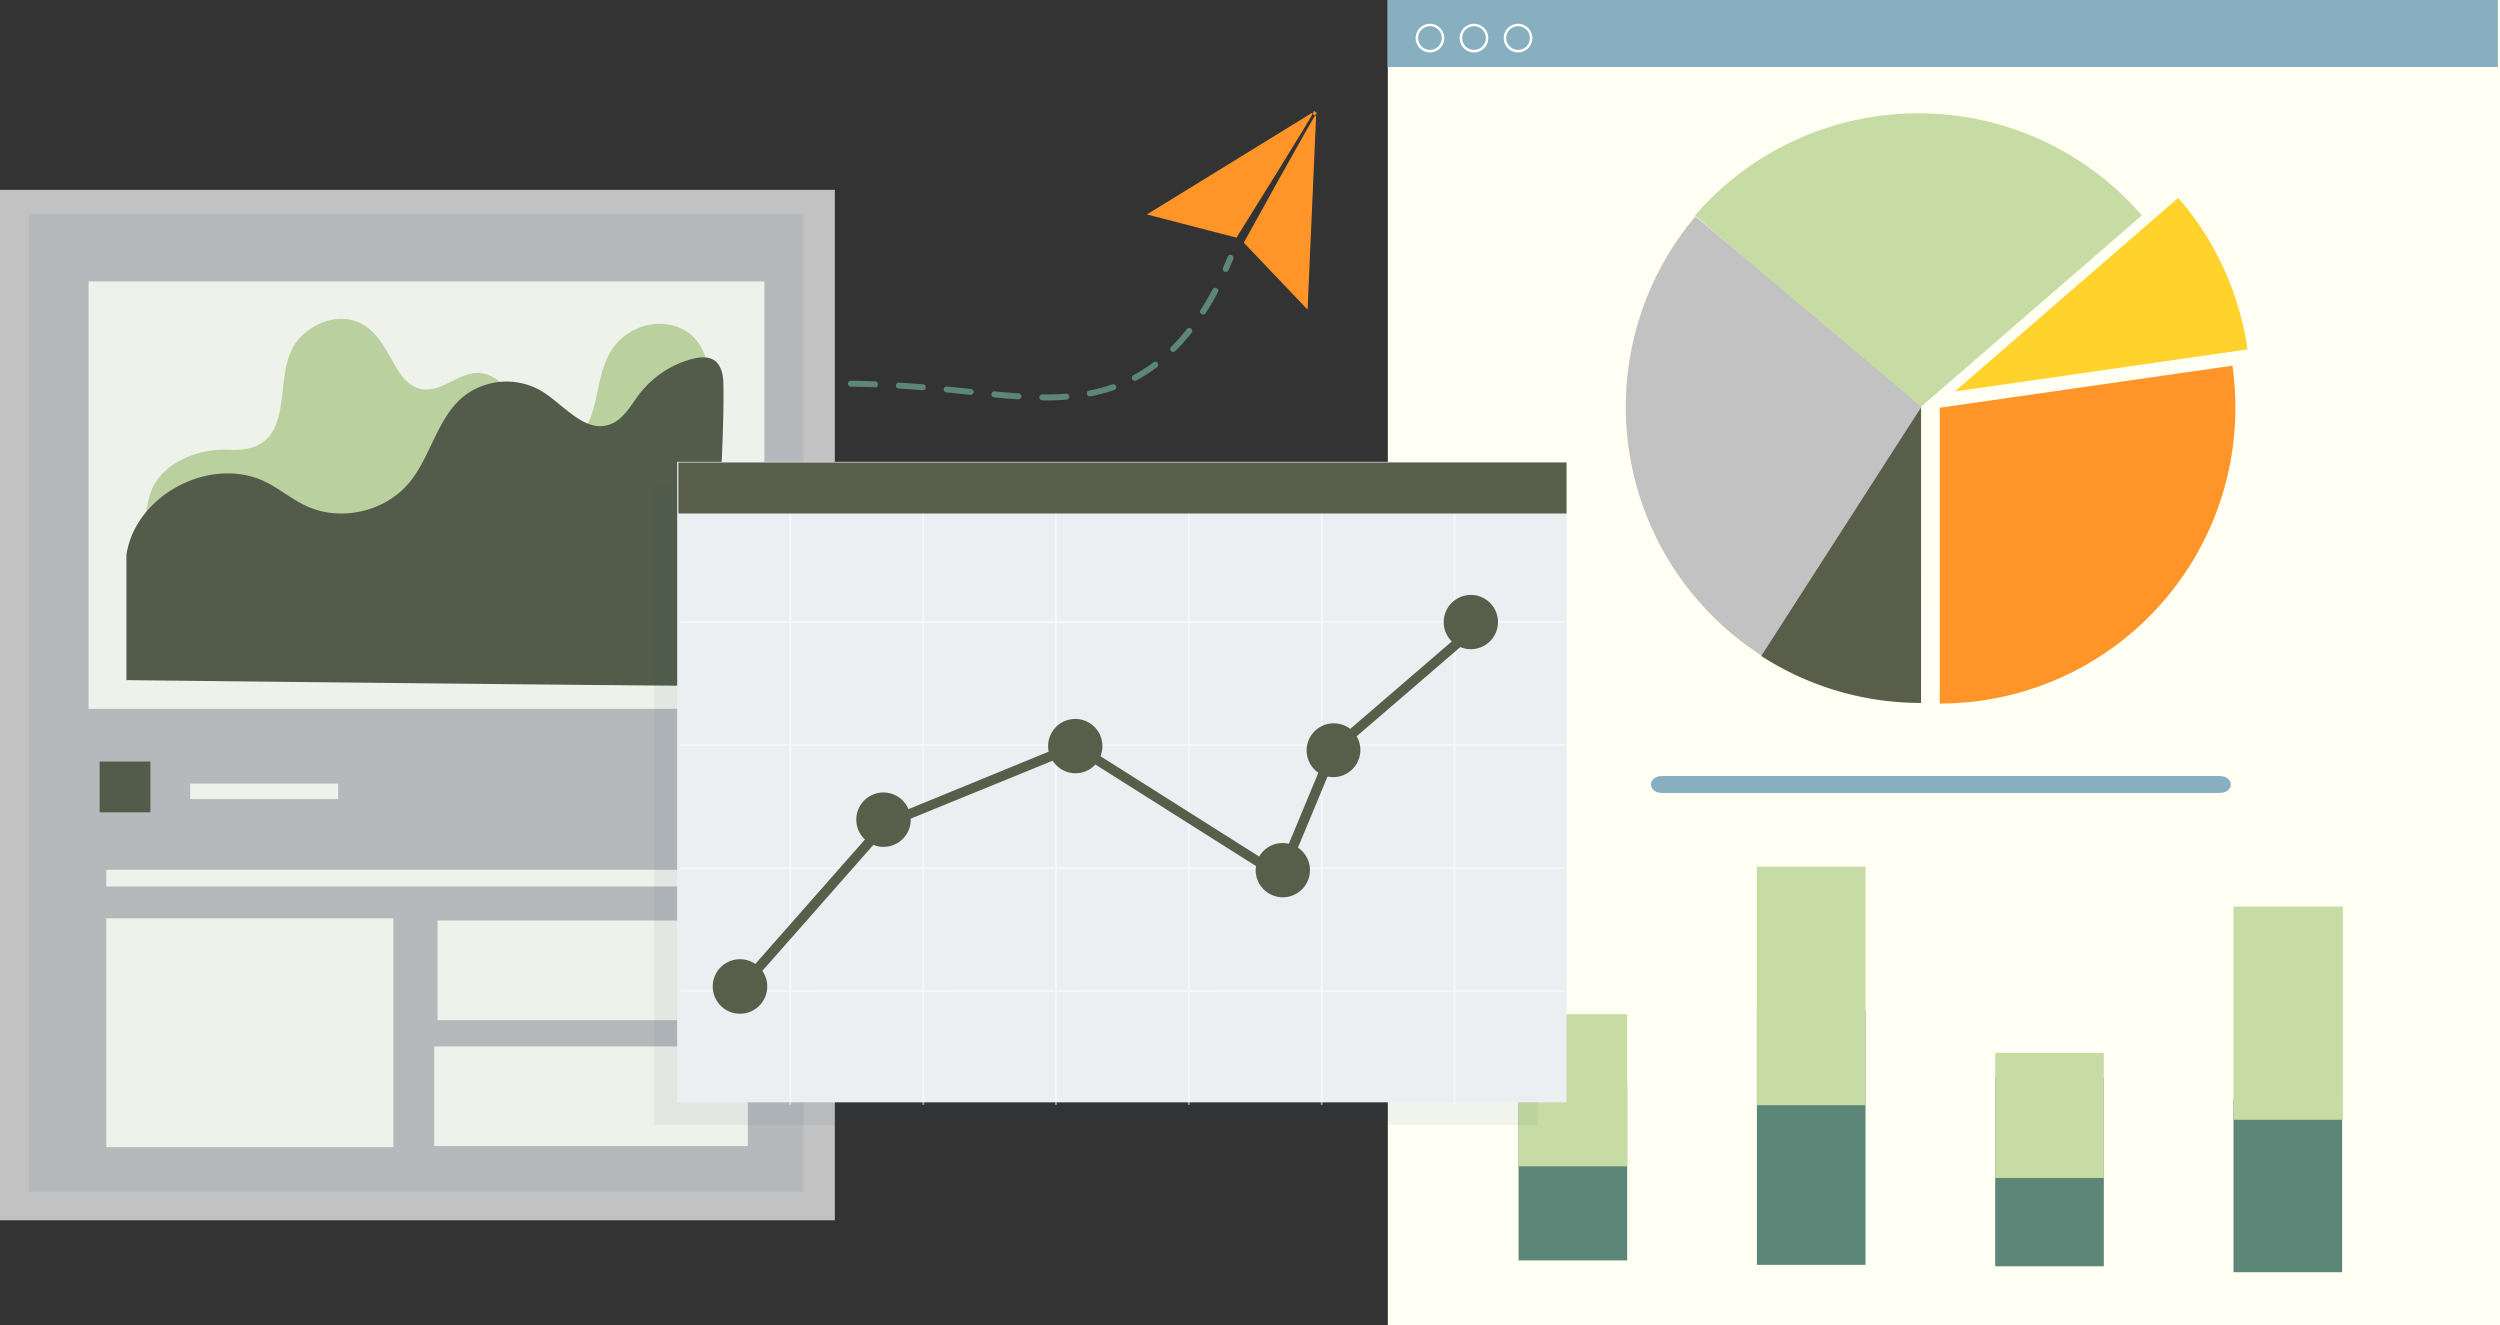
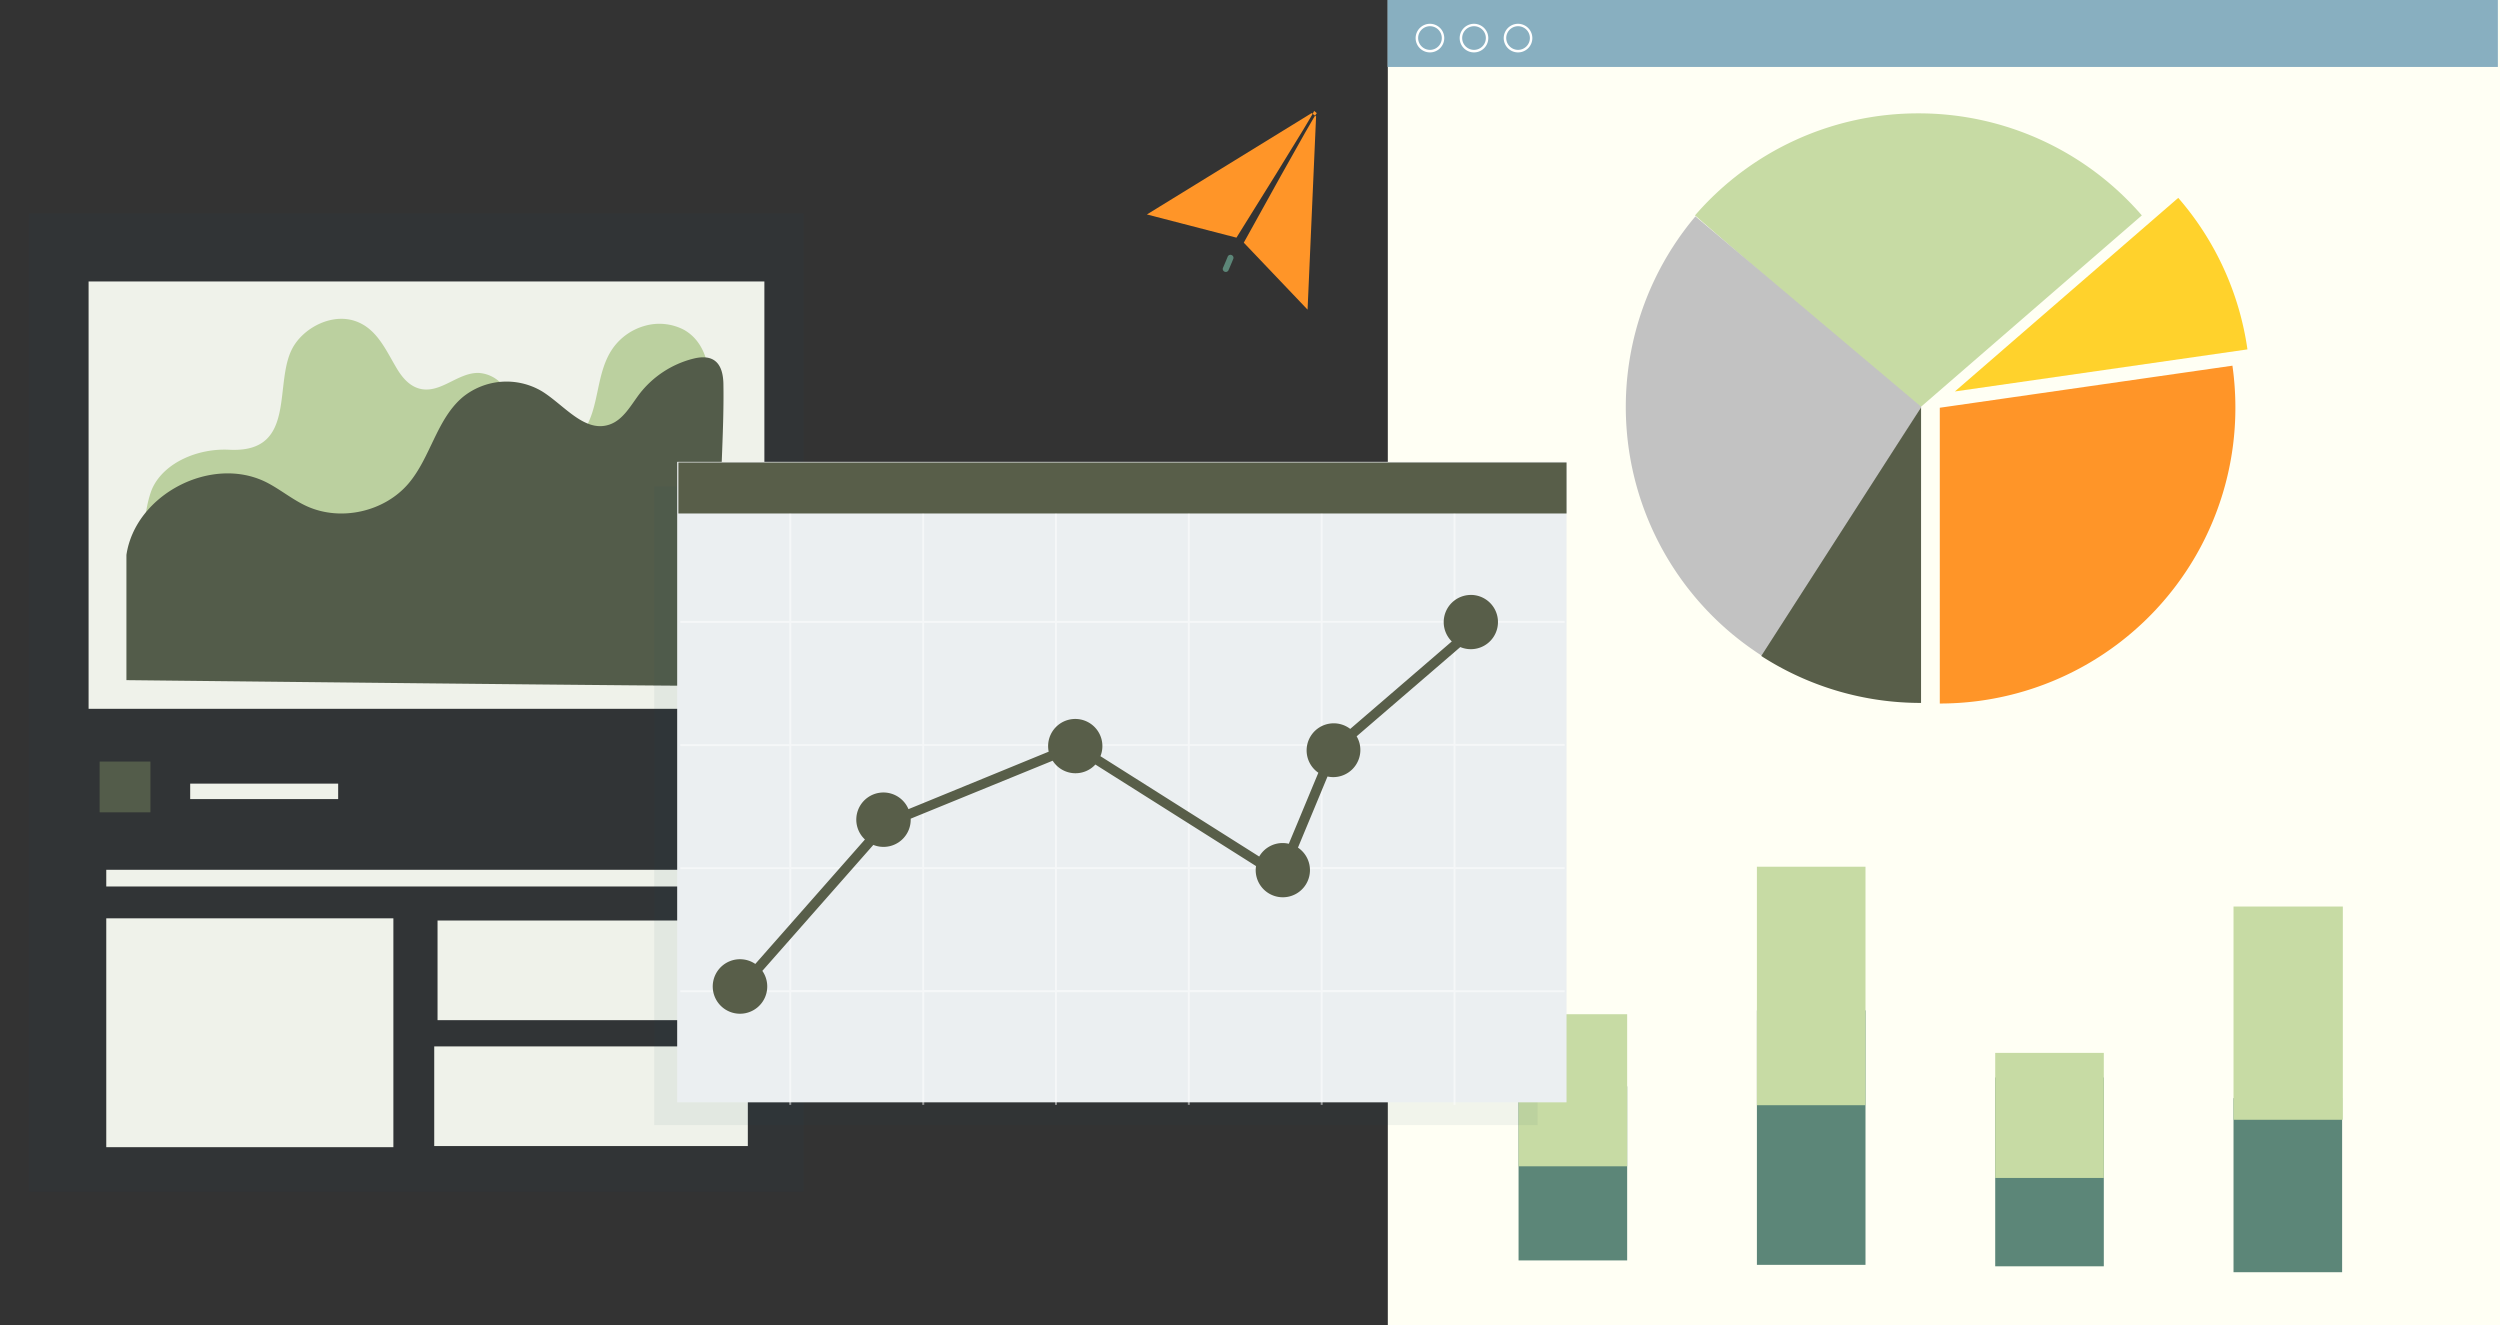
<svg xmlns="http://www.w3.org/2000/svg" viewBox="0 0 845.75 448.31">
  <rect x="0" y="0" width="845.75" height="448.31" fill="#333333" stroke="none" />
  <defs>
    <style>.cls-1{fill:#5c8678;}.cls-2{fill:#ff9528;}.cls-3{fill:#c2c2c2;}.cls-4{fill:#fffff4;}.cls-5{fill:#c7dba4;}.cls-6{fill:#585e49;}.cls-7{fill:#88afc0;}.cls-8{fill:#ffd22c;}.cls-13,.cls-9{fill:#fff;}.cls-10,.cls-11{fill:#184462;}.cls-10{opacity:0.07;}.cls-11{opacity:0.06;}.cls-12{fill:#ebeff1;}.cls-13{opacity:0.48;}</style>
  </defs>
  <g id="Livello_2" data-name="Livello 2">
    <g id="Livello_1-2" data-name="Livello 1">
-       <path class="cls-1" d="M153.79,211.48a1,1,0,0,1-1-.88c-.19-1.38-.31-2.78-.37-4.16a1,1,0,0,1,2-.08c.05,1.32.17,2.65.35,4a1,1,0,0,1-.87,1.15Z" />
-       <path class="cls-1" d="M153.89,199.32h-.16a1,1,0,0,1-.85-1.16,47,47,0,0,1,2-8.05,1,1,0,0,1,1.93.65,46.18,46.18,0,0,0-1.88,7.7A1,1,0,0,1,153.89,199.32ZM159,184a1,1,0,0,1-.47-.11,1,1,0,0,1-.43-1.37,63.55,63.55,0,0,1,4.25-7.06A1,1,0,0,1,164,176.6a62,62,0,0,0-4.12,6.83A1,1,0,0,1,159,184Zm9.18-13.34a1,1,0,0,1-.77-1.69c1.77-2,3.68-4,5.71-5.91a1,1,0,1,1,1.39,1.48c-2,1.86-3.84,3.8-5.56,5.77A1,1,0,0,1,168.16,170.64ZM180,159.5a1,1,0,0,1-.8-.39,1,1,0,0,1,.17-1.43c2.14-1.67,4.38-3.28,6.67-4.78a1,1,0,0,1,1.12,1.7c-2.24,1.47-4.44,3.05-6.53,4.69A1,1,0,0,1,180,159.5Zm13.57-8.9a1,1,0,0,1-.89-.53,1,1,0,0,1,.4-1.38c2.37-1.3,4.82-2.55,7.28-3.72a1,1,0,0,1,1.36.48,1,1,0,0,1-.48,1.36c-2.43,1.15-4.85,2.38-7.18,3.66A1,1,0,0,1,193.52,150.6Zm14.66-7a1,1,0,0,1-.38-2c2.49-1,5.06-2,7.65-2.87a1,1,0,1,1,.67,1.93c-2.56.88-5.1,1.83-7.55,2.82A1.09,1.09,0,0,1,208.18,143.64Zm15.35-5.29a1,1,0,0,1-.28-2c2.57-.74,5.23-1.44,7.9-2.07a1,1,0,1,1,.46,2c-2.63.63-5.26,1.31-7.8,2A1,1,0,0,1,223.53,138.35Zm129.86-2.88h-.83a1,1,0,1,1,0-2h.82c2.52,0,4.94-.09,7.21-.26a1,1,0,0,1,1.1.93,1,1,0,0,1-.94,1.1C358.44,135.38,356,135.47,353.39,135.47Zm-8.93-.32h-.07c-2.42-.16-5.08-.38-8.13-.68a1,1,0,0,1-.91-1.11,1,1,0,0,1,1.11-.92c3,.3,5.66.52,8.06.68a1,1,0,0,1-.06,2Zm-105.14-.53a1,1,0,0,1-1-.83,1,1,0,0,1,.81-1.19c2.62-.5,5.33-1,8.05-1.35a1,1,0,0,1,1.15.86,1,1,0,0,1-.86,1.15c-2.68.4-5.36.85-8,1.34Zm129.41-.49a1,1,0,0,1-.2-2,55.94,55.94,0,0,0,7.7-2.05,1,1,0,1,1,.67,1.92,59,59,0,0,1-8,2.13Zm-40.44-.51h-.11l-2.42-.26c-1.87-.2-3.76-.4-5.64-.58a1,1,0,0,1,.19-2l5.67.58,2.42.27a1,1,0,0,1-.11,2Zm-72.91-1.37a1,1,0,0,1-.11-2c2.65-.29,5.38-.54,8.12-.74a1,1,0,0,1,.15,2c-2.72.19-5.43.44-8.05.72Zm56.75-.19h-.08c-2.73-.22-5.45-.41-8.08-.57a1,1,0,1,1,.12-2c2.65.16,5.38.35,8.12.57a1,1,0,0,1-.08,2Zm-16.21-1h0c-2.73-.11-5.46-.18-8.09-.22a1,1,0,0,1-1-1,1,1,0,0,1,1-1c2.65,0,5.39.11,8.14.22a1,1,0,0,1,1,1A1,1,0,0,1,295.92,131.08Zm-24.35,0a1,1,0,0,1,0-2c2.66-.11,5.4-.18,8.14-.21a1,1,0,0,1,1,1,1,1,0,0,1-1,1c-2.72,0-5.44.1-8.08.21ZM384,128.8a1,1,0,0,1-.49-1.92,52.28,52.28,0,0,0,6.69-4.3,1,1,0,1,1,1.23,1.62,54.67,54.67,0,0,1-6.95,4.48A1,1,0,0,1,384,128.8Zm12.92-9.73a1,1,0,0,1-.72-1.74,67.27,67.27,0,0,0,5.31-6,1,1,0,0,1,1.44-.16,1,1,0,0,1,.16,1.43,69.58,69.58,0,0,1-5.47,6.15A1,1,0,0,1,396.92,119.07ZM407,106.4a1,1,0,0,1-.85-1.57c1.4-2.19,2.77-4.52,4.05-6.94a1,1,0,1,1,1.8,1c-1.31,2.47-2.7,4.85-4.14,7.08A1,1,0,0,1,407,106.4Z" />
      <path class="cls-1" d="M414.68,92a1,1,0,0,1-.41-.09,1,1,0,0,1-.52-1.34c.53-1.21,1.06-2.46,1.57-3.72a1,1,0,0,1,1.32-.57,1,1,0,0,1,.57,1.33c-.52,1.28-1.06,2.55-1.6,3.78A1,1,0,0,1,414.68,92Z" />
      <path class="cls-2" d="M445.23,39.38l-2.88,65.37L420.77,82.09s24.55-44.54,24.72-43.8l-.94-.79c.73-.21-26.26,42.9-26.26,42.9L388,72.55l55.73-34.29Z" />
-       <rect class="cls-3" y="64.23" width="282.42" height="348.59" />
      <rect class="cls-4" x="29.97" y="95.22" width="228.62" height="144.57" />
      <path class="cls-5" d="M174.8,145.36a9.57,9.57,0,0,0,5.7,4.71c5.79,2.16,13.57.6,16.91-4.25,5.58-8.1,4-19.7,10-28.12A19.73,19.73,0,0,1,218,110.27a18,18,0,0,1,13.3,1.26c6.35,3.5,8.55,10.72,8.61,17.28.12,12.59-1.64,25.61-3.91,38-1.1,6-2.79,12.19-7.15,16.94-5.91,6.45-15.64,9.13-25,10.56-23.55,3.63-47.71,1.41-71.49-.81L75,188.16c-5.39-.51-21.27.31-24.49-3.43s-.68-16,1.16-19.82c4.11-8.5,15.34-13.3,25.88-12.76,23.77,1.22,14.37-23.6,22-35.39,4-6.26,12.94-10.76,20.61-8.15,7.31,2.49,10.36,9.82,14,15.91,1.87,3.17,4.53,6.44,8.52,7.13,6.8,1.16,12.47-5.75,19.39-5.48a11.57,11.57,0,0,1,9.36,6.15C173.77,136.72,172.93,141.58,174.8,145.36Z" />
      <path class="cls-6" d="M243.65,232s0-10.41,0-11c.06-15.53.06-31.06.08-46.59,0-14.83,1.24-29.66,1-44.46-.11-6.85-3.07-10.43-10.28-8.59a33.35,33.35,0,0,0-18.06,11.83c-3,3.94-5.54,8.87-10.25,10.46-8.41,2.83-15.29-6.64-22.84-11.3a23.49,23.49,0,0,0-26.76,2c-8.82,7.46-10.84,20.35-18.3,29.17-8.22,9.7-23.14,13-34.67,7.63-4.73-2.2-8.81-5.63-13.47-8-18.52-9.28-44.26,4.07-47.33,24.56v42.38S244,232.32,243.65,232Z" />
      <rect class="cls-6" x="33.71" y="257.63" width="17.18" height="17.18" />
      <rect class="cls-4" x="64.34" y="265.1" width="50.06" height="5.23" />
      <rect class="cls-4" x="35.95" y="294.25" width="218.16" height="5.65" />
      <rect class="cls-4" x="35.95" y="310.67" width="97.13" height="77.42" />
      <rect class="cls-4" x="148.02" y="311.41" width="106.09" height="33.71" />
      <rect class="cls-4" x="146.9" y="354" width="106.09" height="33.71" />
      <rect class="cls-4" x="469.5" width="376.25" height="448.31" />
      <rect class="cls-7" x="469.41" width="375.62" height="22.65" />
-       <path class="cls-7" d="M750.87,268.26c5.07,0,5.07-5.73,0-5.73H562.33c-5.07,0-5.07,5.73,0,5.73H750.87Z" />
      <path class="cls-5" d="M649,38.35a99.74,99.74,0,0,0-75.58,34.52L649,138.36l75.58-65.49A99.74,99.74,0,0,0,649,38.35Z" />
      <path class="cls-2" d="M755.23,123.71l-99,14.23V238a100,100,0,0,0,100-100A101.1,101.1,0,0,0,755.23,123.71Z" />
      <path class="cls-3" d="M573.56,73.2a100,100,0,0,0,12,140.93,103.23,103.23,0,0,0,11.54,8.39L650,137.66Z" />
      <path class="cls-6" d="M649.89,237.8a99.44,99.44,0,0,1-54.06-15.88L649.9,137.8Z" />
      <path class="cls-8" d="M760.31,118.2A99.53,99.53,0,0,0,736.9,66.94l-75.57,65.49Z" />
      <rect class="cls-1" x="513.73" y="367.51" width="36.74" height="58.89" />
      <rect class="cls-5" x="513.73" y="343.11" width="36.74" height="51.45" />
      <rect class="cls-1" x="755.6" y="371.5" width="36.74" height="58.89" />
      <rect class="cls-5" x="755.6" y="306.68" width="36.98" height="72.14" />
      <rect class="cls-1" x="674.98" y="364.51" width="36.74" height="63.88" />
      <rect class="cls-5" x="674.98" y="356.19" width="36.74" height="42.31" />
      <rect class="cls-1" x="594.36" y="341.82" width="36.74" height="86.08" />
      <rect class="cls-5" x="594.36" y="293.21" width="36.74" height="80.68" />
      <path class="cls-9" d="M483.76,17.73a4.84,4.84,0,1,1,4.83-4.83A4.84,4.84,0,0,1,483.76,17.73Zm0-8.86a4,4,0,1,0,4,4A4,4,0,0,0,483.76,8.87Z" />
      <path class="cls-9" d="M498.66,17.73a4.84,4.84,0,1,1,4.83-4.83A4.84,4.84,0,0,1,498.66,17.73Zm0-8.86a4,4,0,1,0,4,4A4,4,0,0,0,498.66,8.87Z" />
      <path class="cls-9" d="M513.56,17.73a4.84,4.84,0,1,1,4.83-4.83A4.83,4.83,0,0,1,513.56,17.73Zm0-8.86a4,4,0,1,0,4,4A4,4,0,0,0,513.56,8.87Z" />
      <rect class="cls-10" x="9.78" y="72.25" width="262.1" height="330.93" />
      <rect class="cls-11" x="221.32" y="164.58" width="298.84" height="216.04" />
      <rect class="cls-12" x="229.09" y="156.24" width="300.87" height="216.68" />
      <rect class="cls-6" x="229.5" y="156.46" width="300.46" height="17.25" />
      <path class="cls-13" d="M529.33,210.73v-.67H492.4V173.82h-.67v36.24H447.46V173.82h-.67v36.24H402.51V173.82h-.67v36.24H357.57V173.82h-.67v36.24H312.63V173.82H312v36.24H267.69V173.82H267v36.24H230.14v.67H267v41H230.14v.67H267v41H230.14V294H267v41H230.14v.67H267v38.1h.67v-38.1H312v38.1h.67v-38.1H356.9v38.1h.67v-38.1h44.27v38.1h.67v-38.1h44.28v38.1h.67v-38.1h44.27v38.1h.67v-38.1h36.93v-.67H492.4V294h36.93v-.66H492.4v-41h36.93v-.67H492.4v-41Zm-82.54,0v41H402.51v-41Zm-89.22,41.62h44.27v41H357.57Zm-.67,41H312.63v-41H356.9Zm45.61-41h44.28v41H402.51Zm-.67-41.62v41H357.57v-41Zm-44.94,0v41H312.63v-41Zm-89.21,0H312v41H267.69Zm0,41.62H312v41H267.69Zm0,82.56V294H312v41Zm44.94,0V294H356.9v41Zm44.94,0V294h44.27v41Zm44.94,0V294h44.28v41Zm89.22,0H447.46V294h44.27Zm0-41.61H447.46v-41h44.27Zm0-41.62H447.46v-41h44.27Z" />
      <path class="cls-6" d="M497.59,201.27A9.19,9.19,0,0,0,491.14,217l-31.93,27.5-2.43,2.09A9.17,9.17,0,1,0,446,261.42q-3.51,8.43-7,16.85c-1,2.39-2,4.78-3,7.18a8.91,8.91,0,0,0-2.08-.25,9.16,9.16,0,0,0-7.93,4.57l-30.85-19.5-22.86-14.45a9.18,9.18,0,1,0-17.7-3.4,9.56,9.56,0,0,0,.19,1.87L311.57,272l-4.24,1.73A9.18,9.18,0,1,0,292.61,284l-6.42,7.29-30.67,34.81a9.22,9.22,0,1,0,2.38,2.35l26.19-29.72,11.36-12.9a9.19,9.19,0,0,0,12.64-8.51c0-.12,0-.24,0-.36l.62-.26,47.41-19.35a9.15,9.15,0,0,0,14.45,1.29l20.73,13.1L424.92,293a8.83,8.83,0,0,0-.12,1.37,9.18,9.18,0,1,0,14.3-7.62q5-12,10-24.06a9.43,9.43,0,0,0,1.93.21,9.18,9.18,0,0,0,9.18-9.18,9,9,0,0,0-1.26-4.62l5.65-4.87,24.2-20.83,5.22-4.5a9.18,9.18,0,1,0,3.57-17.64Z" />
    </g>
  </g>
</svg>